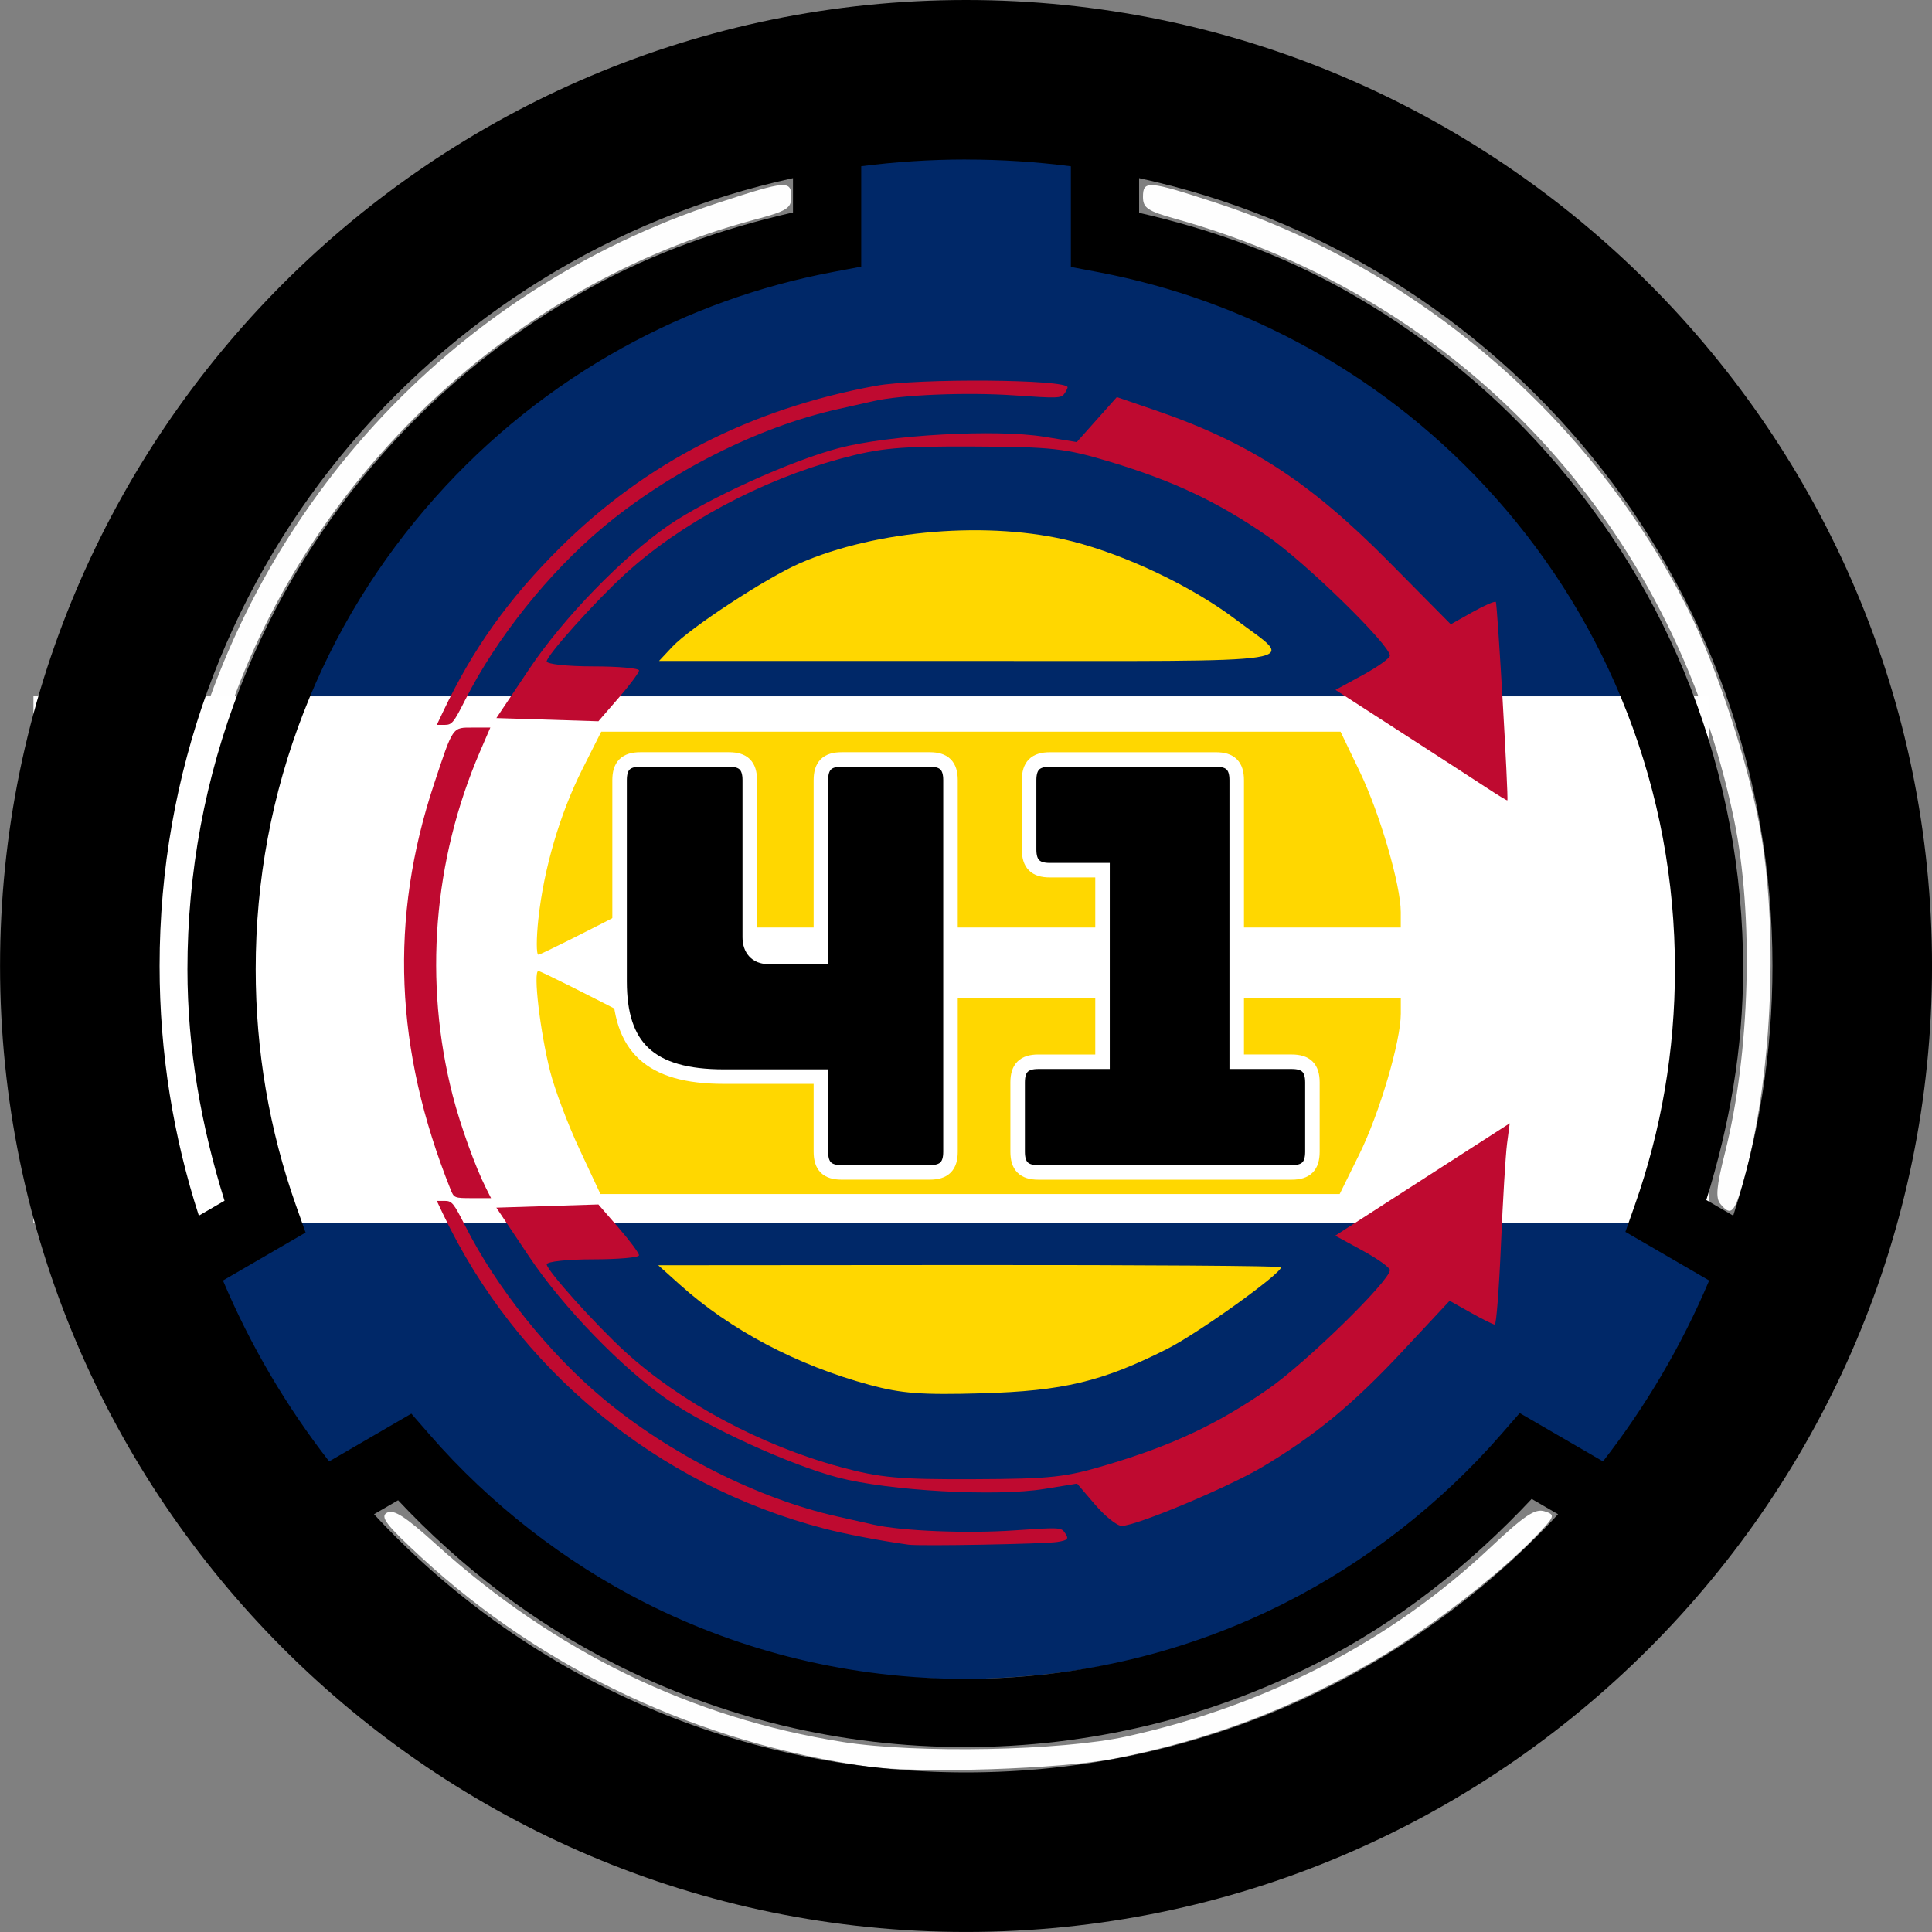
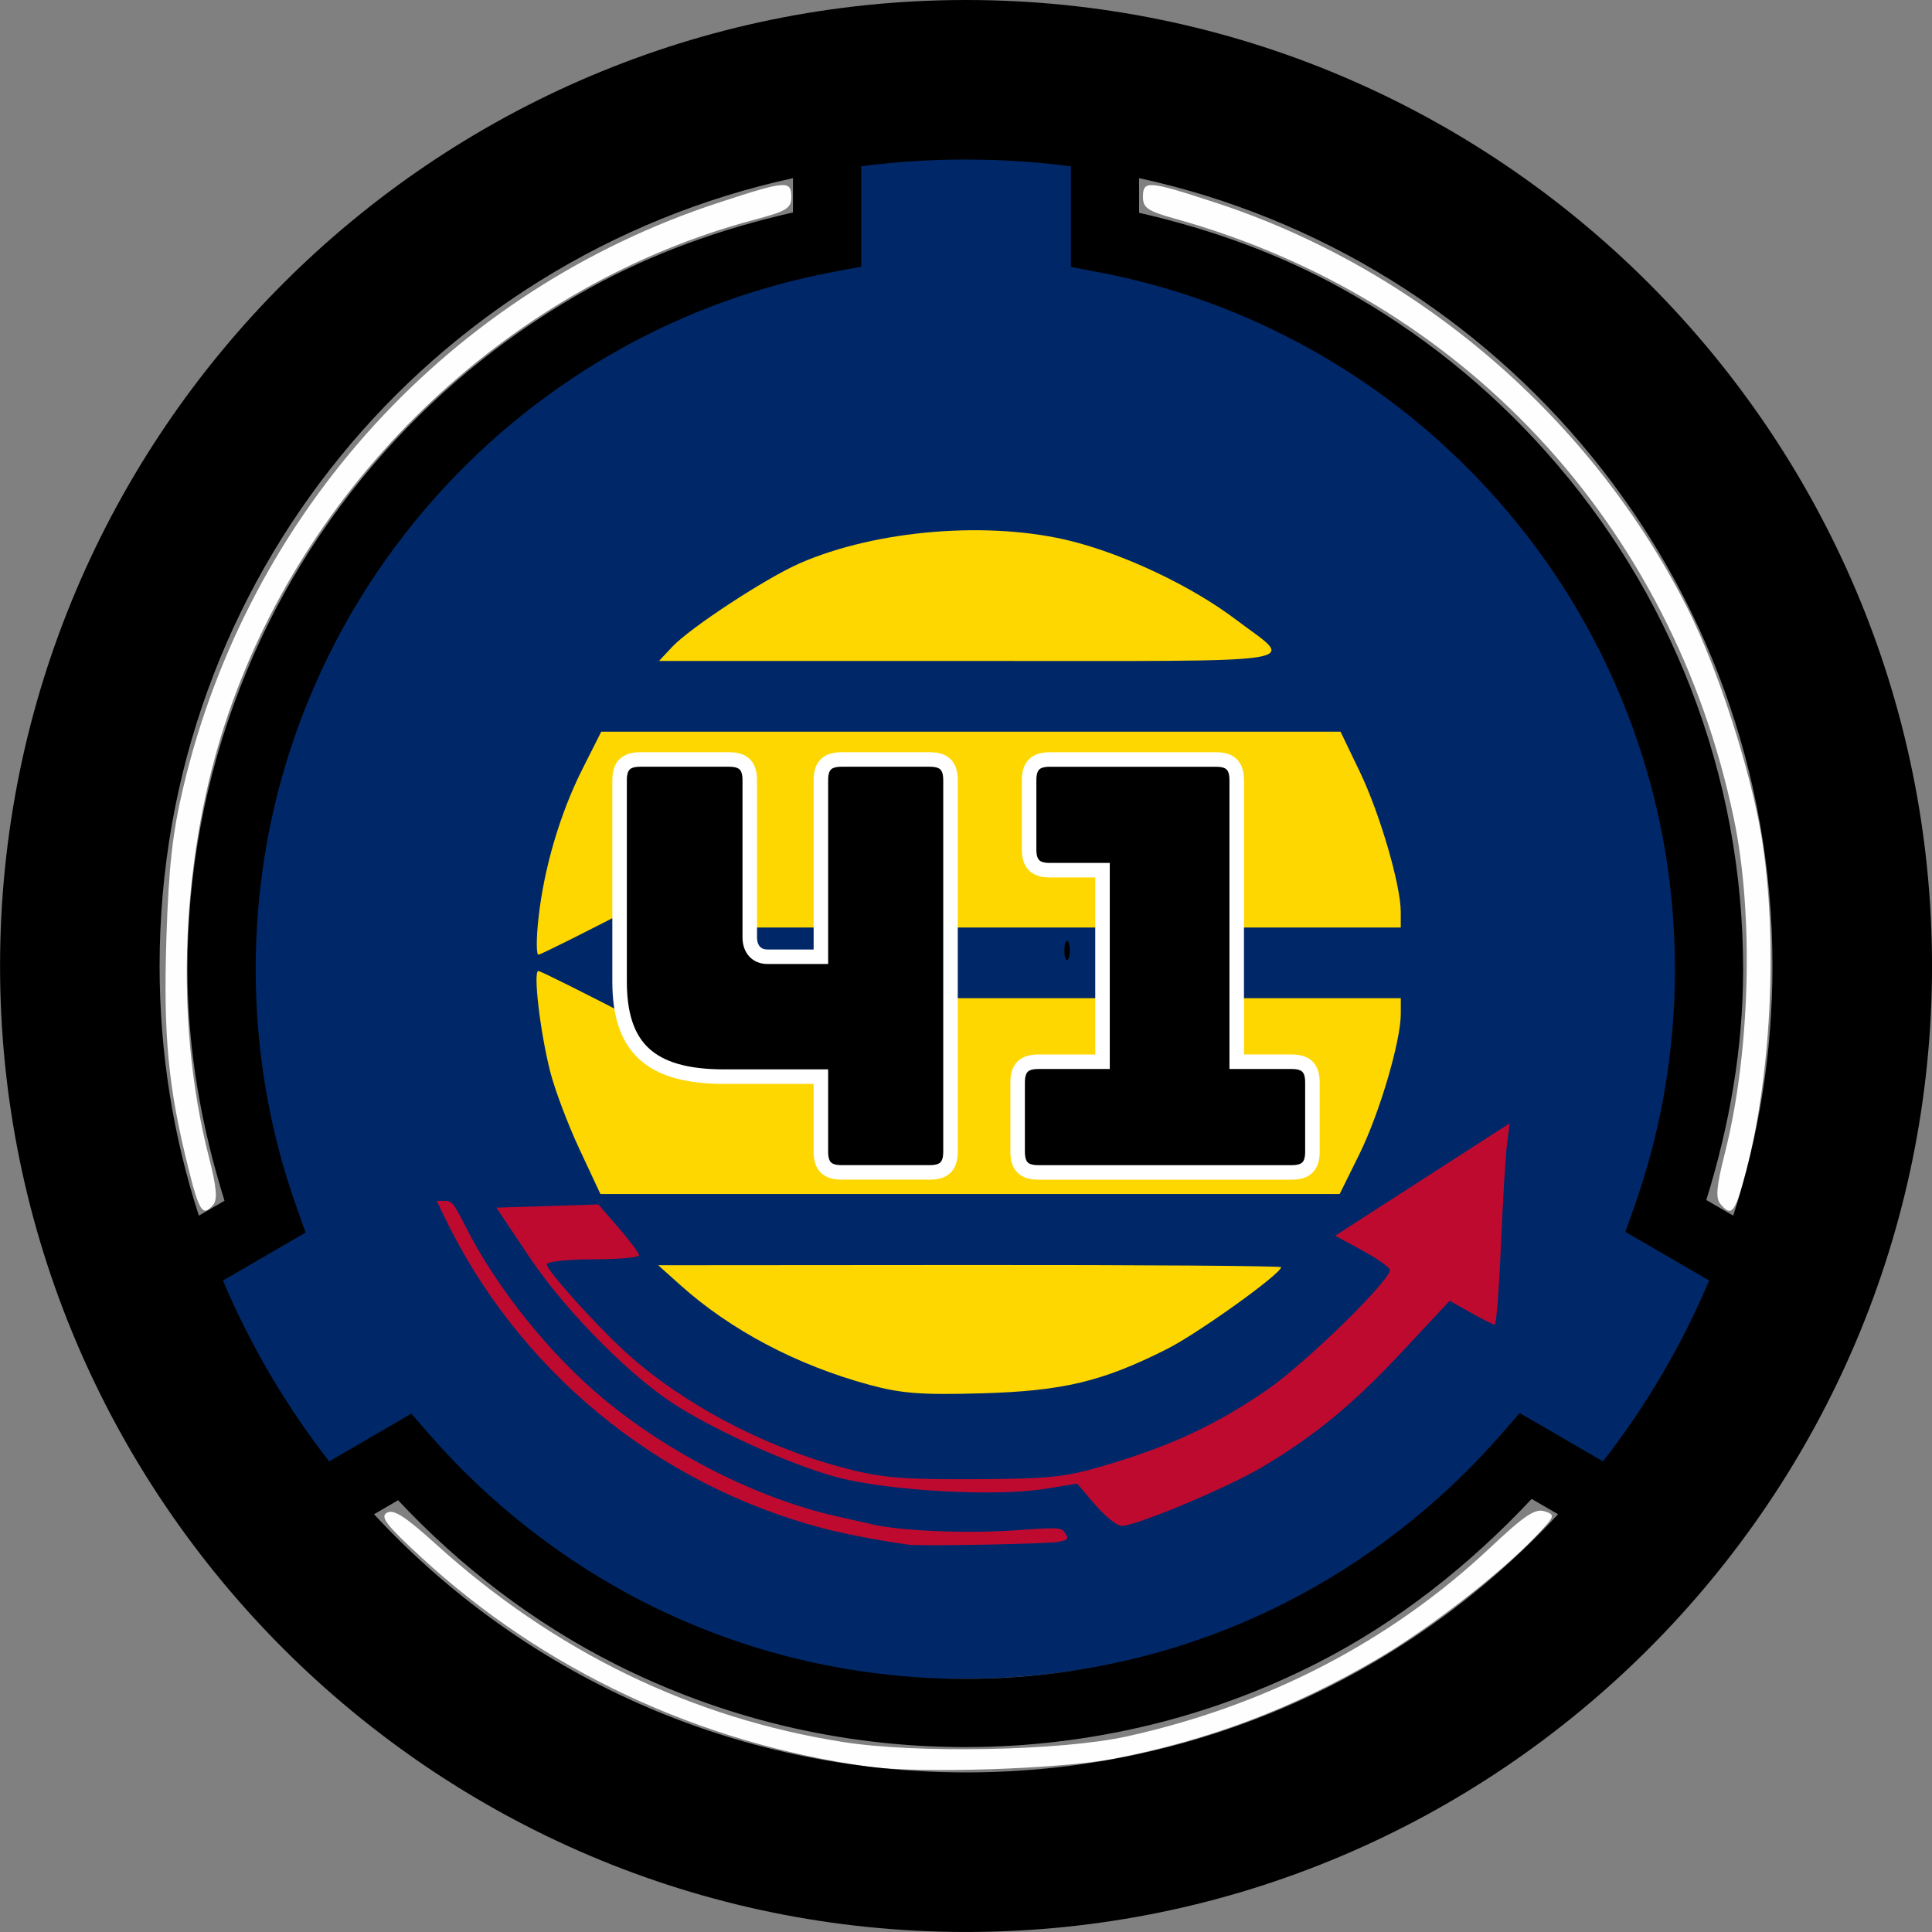
<svg xmlns="http://www.w3.org/2000/svg" width="133.1mm" height="133.1mm" version="1.1" viewBox="0 0 133.1 133.1">
  <rect x="0" y="0" width="133.1" height="133.1" fill="#808080" stroke="none" />
  <defs>
    <clipPath id="clipPath5376">
      <ellipse cx="124.23" cy="136.07" rx="52.274" ry="50.29" fill="none" stroke="#000" stroke-miterlimit="2.613" stroke-width=".962" />
    </clipPath>
  </defs>
  <g transform="translate(-57.427 -70.189)">
    <path transform="translate(-.636 -.506)" d="m117.78 192.21c-11.952-1.775-20.527-5.878-29.418-14.073-5.77-5.319-8.599-6.824-10.53-5.603-4.212 2.665-5.237 2.104-8.444-4.623-2.841-5.959-2.836-6.489 0.087-8.626 2.663-1.947 2.81-3.15 1.016-8.297-1.212-3.475-1.743-11.563-1.257-19.133 1.482-23.097 15.885-42.222 37.821-50.22 7.851-2.863 10.668-4.823 11.08-7.71 0.459-3.216 1.779-3.871 7.801-3.871s7.342 0.655 7.801 3.871c0.412 2.887 3.229 4.847 11.08 7.71 21.936 7.998 36.339 27.123 37.821 50.22 0.486 7.57-0.045 15.657-1.257 19.133-1.794 5.148-2.077 7.15 1.016 8.297 3.197 1.186 2.979 1.186-0.349 8.19-3.923 8.255-4.978 7.519-8.008 5.059-1.774-1.44-4.76 0.284-10.53 5.603-12.525 11.545-28.874 16.577-45.728 14.073z" clip-path="url(#clipPath5376)" fill="#002868" fill-rule="evenodd" />
    <ellipse cx="130.94" cy="135.67" rx=".189" ry=".661" stroke-width=".265" />
    <g fill="#fff" fill-opacity=".992" fill-rule="evenodd" stroke-width="5.399">
      <path transform="matrix(.265 0 0 .265 57.427 70.189)" d="m225.71 459.26c-43.865-6.088-84.333-25.036-116.19-54.403-9.14-8.425-10.776-10.552-8.914-11.593 1.738-0.973 4.768 0.979 12.765 8.221 30.82 27.914 66.482 45.225 105.89 51.405 19.138 3.001 56.728 2.26 73.592-1.45 36.423-8.013 68.678-24.753 94.504-49.047 8.956-8.425 11.722-10.278 14.175-9.499 2.898 0.92 2.777 1.25-2.459 6.697-9.413 9.794-27.708 23.926-41.177 31.808-21.703 12.7-43.491 20.953-68.007 25.758-14.071 2.758-50.792 3.961-64.18 2.103z" />
      <path transform="matrix(.265 0 0 .265 57.427 70.189)" d="m447.25 312.99c-1.287-1.551-1.02-4.568 1.172-13.214 6.593-26.009 7.56-61.935 2.34-86.919-16.022-76.671-70.564-135.23-145.3-156.01-7.107-1.976-8.321-2.8-8.321-5.651 0-4.369 1.288-4.265 18.945 1.518 52.673 17.254 97.837 56.125 122.72 105.62 7.697 15.31 16.162 41.414 19.07 58.808 4.493 26.884 2.618 63.862-4.546 89.643-2.385 8.584-3.317 9.535-6.081 6.205z" />
-       <path transform="matrix(.265 0 0 .265 57.427 70.189)" d="m48.851 303.21c-5.142-20.694-6.402-34.082-5.587-59.392 0.593-18.416 1.579-27.262 4.346-38.981 16.976-71.892 69.498-129.31 139.16-152.13 17.674-5.79 18.945-5.89 18.945-1.496 0 2.942-1.198 3.678-9.643 5.922-62.528 16.618-115.36 66.241-136.7 128.39-12.343 35.955-14.252 79.561-5.05 115.34 1.943 7.553 2.259 10.943 1.147 12.283-2.767 3.334-3.656 2-6.621-9.935z" />
+       <path transform="matrix(.265 0 0 .265 57.427 70.189)" d="m48.851 303.21c-5.142-20.694-6.402-34.082-5.587-59.392 0.593-18.416 1.579-27.262 4.346-38.981 16.976-71.892 69.498-129.31 139.16-152.13 17.674-5.79 18.945-5.89 18.945-1.496 0 2.942-1.198 3.678-9.643 5.922-62.528 16.618-115.36 66.241-136.7 128.39-12.343 35.955-14.252 79.561-5.05 115.34 1.943 7.553 2.259 10.943 1.147 12.283-2.767 3.334-3.656 2-6.621-9.935" />
    </g>
    <g fill="#002868" fill-rule="evenodd" stroke-miterlimit="2.613" stroke-width=".773">
      <rect x="115.25" y="81.134" width="17.534" height="7.689" />
      <rect transform="rotate(240)" x="-190.57" y="-18.197" width="17.534" height="7.689" />
      <rect transform="rotate(120)" x="47.905" y="-231.8" width="17.534" height="7.689" />
    </g>
-     <rect x="59.732" y="118.16" width="115.44" height="36.279" fill="#fff" fill-rule="evenodd" stroke-linecap="round" stroke-width=".567" style="paint-order:stroke fill markers" />
    <g fill="#ffd700" fill-rule="evenodd" stroke-linecap="round" stroke-width="2.672">
      <path transform="matrix(.265 0 0 .265 57.427 70.189)" d="m139.97 238.87c1.392-13.002 5.597-27.332 11.402-38.859l4.935-9.799h192.19l5.014 10.425c5.197 10.806 10.648 29.475 10.648 36.47v4.016h-169.71v-9.899c0-5.445-0.395-9.899-0.879-9.899-0.483 0-12.514 6.046-26.735 13.435-14.221 7.389-26.31 13.435-26.863 13.435-0.554 0-0.558-4.196-8e-3 -9.325z" style="paint-order:stroke fill markers" />
      <path transform="matrix(.265 0 0 .265 57.427 70.189)" d="m150.64 298.75c-2.998-6.417-6.419-15.486-7.604-20.153-2.621-10.324-4.481-26.163-3.073-26.163 0.564 0 12.66 6.046 26.881 13.435s26.252 13.435 26.735 13.435c0.483 0 0.879-4.455 0.879-9.899v-9.899h169.71v4.016c0 7.152-5.549 25.961-10.787 36.56l-5.107 10.335h-192.18z" style="paint-order:stroke fill markers" />
      <path transform="matrix(.265 0 0 .265 57.427 70.189)" d="m174.76 168.16c4.613-4.935 24.371-17.884 33.127-21.711 20.034-8.755 49.525-11.136 70.838-5.72 14.045 3.569 31.236 11.774 42.457 20.262 15.681 11.863 22.202 10.836-68.82 10.836h-81.03z" style="paint-order:stroke fill markers" />
      <path transform="matrix(.265 0 0 .265 57.427 70.189)" d="m226.06 360.03c-18.873-5.111-36.149-14.234-49.283-26.025l-5.657-5.079 80.964-0.059c44.53-0.032 80.964 0.223 80.964 0.567 0 1.72-21.638 17.234-29.687 21.285-16.81 8.46-27.008 10.899-48.095 11.502-15.681 0.449-20.899 0.057-29.206-2.192z" style="paint-order:stroke fill markers" />
    </g>
    <g fill="#bf0a30" fill-rule="evenodd" stroke-linecap="round">
      <g stroke-width="2.672">
-         <path transform="matrix(.265 0 0 .265 57.427 70.189)" d="m386.79 205c-2.722-1.792-12.747-8.296-22.278-14.453l-17.328-11.195 7.075-3.851c3.891-2.118 7.075-4.394 7.075-5.059 0-2.795-21.925-24.21-31.718-30.98-13.002-8.988-24.439-14.394-41.114-19.432-11.473-3.466-14.96-3.855-35.355-3.943-19.406-0.084-24.339 0.367-34.648 3.163-20.685 5.61-41.609 16.821-56.032 30.021-7.754 7.097-20.336 21.123-20.336 22.67 0 0.715 5.409 1.3 12.021 1.3s12.002 0.477 11.979 1.061c-0.023 0.583-2.41 3.793-5.303 7.134l-5.261 6.073-26.521-0.832 8.582-12.824c8.797-13.145 24.267-29.086 36.181-37.283 10.086-6.939 31.677-16.737 44.189-20.052 13.082-3.466 40.94-5.011 53.489-2.966l8.44 1.375 10.422-11.689 9.684 3.317c24.728 8.471 40.355 18.584 61.084 39.529l16.045 16.212 5.615-3.156c3.088-1.736 5.83-2.932 6.094-2.659 0.407 0.422 3.346 51.068 2.994 51.592-0.068 0.101-2.351-1.282-5.073-3.074z" style="paint-order:stroke fill markers" />
        <path transform="matrix(.265 0 0 .265 57.427 70.189)" d="m284.72 391.19-4.706-5.498-8.485 1.382c-12.62 2.056-40.42 0.511-53.74-2.987-12.39-3.253-33.791-13.012-44.119-20.117-11.787-8.11-27.286-24.1-36.046-37.19l-8.582-12.824 26.521-0.832 5.261 6.073c2.894 3.34 5.28 6.55 5.303 7.134 0.023 0.583-5.367 1.061-11.979 1.061s-12.021 0.585-12.021 1.3c0 1.547 12.582 15.572 20.336 22.67 14.423 13.201 35.347 24.412 56.032 30.021 10.309 2.796 15.242 3.246 34.648 3.163 20.396-0.088 23.883-0.477 35.355-3.943 16.674-5.038 28.112-10.444 41.114-19.432 9.793-6.77 31.718-28.185 31.718-30.98 0-0.665-3.198-2.949-7.107-5.077l-7.107-3.868 13.117-8.451c7.215-4.648 17.421-11.221 22.68-14.607l9.563-6.155-0.69 5.305c-0.38 2.918-1.09 14.692-1.578 26.165s-1.213 20.86-1.609 20.86c-0.397 0-3.2-1.393-6.229-3.096l-5.508-3.096-12.153 13.024c-12.919 13.844-22.857 22.047-36.613 30.22-8.921 5.3-32.744 15.274-36.481 15.274-1.204 0-4.307-2.474-6.896-5.498z" style="paint-order:stroke fill markers" />
      </g>
      <g stroke-width="1.336">
        <path transform="matrix(.265 0 0 .265 57.427 70.189)" d="m236.17 401.57c-7.588-1.071-16.446-2.766-21.92-4.194-43.564-11.363-79.895-41.362-99.103-81.829l-1.594-3.359h2.054c1.881 0 2.331 0.55 5.354 6.541 8.027 15.909 21.66 32.996 35.699 44.742 17.323 14.494 40.445 26.157 60.976 30.758 3.583 0.803 7.846 1.763 9.472 2.134 7.235 1.65 24.261 2.344 36.544 1.49 11.201-0.779 12.182-0.751 13.001 0.369 1.339 1.831 1.117 2.162-1.766 2.636-3.236 0.532-35.755 1.13-38.714 0.712z" style="paint-order:stroke fill markers" />
-         <path transform="matrix(.265 0 0 .265 57.427 70.189)" d="m117.12 309.18c-14.549-36.348-15.924-70.323-4.267-105.41 5.024-15.124 4.674-14.618 10.119-14.618h4.498l-2.666 6.187c-12.204 28.32-14.715 59.991-7.098 89.532 2.007 7.785 5.842 18.446 8.617 23.959l1.335 2.652h-4.809c-4.766 0-4.817-0.021-5.729-2.298z" style="paint-order:stroke fill markers" />
-         <path transform="matrix(.265 0 0 .265 57.427 70.189)" d="m115.15 185.09c7.785-16.402 16.907-29.224 30.249-42.52 22.312-22.234 49.615-36.259 82.289-42.27 10.899-2.005 49.851-1.702 49.851 0.388 0 0.284-0.398 1.061-0.885 1.727-0.819 1.12-1.8 1.147-13.001 0.369-12.283-0.854-29.309-0.16-36.544 1.49-1.626 0.371-5.888 1.331-9.472 2.134-20.531 4.601-43.653 16.264-60.976 30.758-14.038 11.746-27.672 28.833-35.699 44.742-3.022 5.99-3.473 6.541-5.354 6.541h-2.054z" style="paint-order:stroke fill markers" />
      </g>
    </g>
    <g stroke="#fff" aria-label="41">
      <path d="m113.98 144.36v5.176c0 0.988 0.435 1.422 1.422 1.422h6.085c0.988 0 1.422-0.435 1.422-1.422v-25.603c0-0.988-0.435-1.422-1.422-1.422h-6.085c-0.988 0-1.422 0.435-1.422 1.422v12.169h-3.675c-0.751 0-1.225-0.514-1.225-1.343v-10.826c0-0.988-0.435-1.422-1.422-1.422h-6.124c-0.988 0-1.422 0.435-1.422 1.422v13.868c0 4.504 2.055 6.559 7.191 6.559z" />
      <path d="m146.42 150.96c0.988 0 1.422-0.435 1.422-1.422v-4.781c0-0.988-0.435-1.422-1.422-1.422h-3.793v-19.4c0-0.988-0.435-1.422-1.422-1.422h-11.458c-0.988 0-1.422 0.435-1.422 1.422v4.781c0 0.988 0.435 1.422 1.422 1.422h3.635v13.197h-4.425c-0.988 0-1.422 0.435-1.422 1.422v4.781c0 0.988 0.435 1.422 1.422 1.422z" />
    </g>
    <path d="m123.98 70.189c-36.689 0-66.549 29.86-66.549 66.549s29.86 66.549 66.549 66.549c36.689 0 66.549-29.86 66.549-66.549s-29.86-66.549-66.549-66.549zm0 10.992c2.449 0 4.859 0.159 7.222 0.464v6.934l1.911 0.363c5.085 0.966 9.95 2.727 14.496 5.248v-0.003c4.839 2.684 9.164 6.15 12.856 10.299 3.901 4.385 6.946 9.358 9.055 14.797v3e-3h3e-3c2.187 5.635 3.295 11.573 3.295 17.678 0 5.595-0.933 11.053-2.767 16.256l-0.646 1.835 5.771 3.351c-1.896 4.488-4.366 8.671-7.315 12.462l-5.737-3.329-1.275 1.461c-4.151 4.765-9.285 8.778-14.875 11.606l-3e-3 3e-3c-3.347 1.696-6.891 3.002-10.53 3.875-3.748 0.901-7.622 1.365-11.514 1.365-3.887 0-7.76-0.459-11.498-1.359h-3e-3c-3.638-0.874-7.175-2.178-10.525-3.869-5.584-2.822-10.718-6.822-14.861-11.578l-1.274-1.463-5.663 3.289c-2.95-3.791-5.419-7.973-7.315-12.462l5.693-3.304-0.653-1.838c-1.847-5.215-2.785-10.693-2.785-16.301 0-6.112 1.107-12.057 3.301-17.698h0.003v-3e-3c2.115-5.452 5.165-10.426 9.08-14.818 3.704-4.155 8.035-7.612 12.889-10.297 4.552-2.514 9.43-4.267 14.529-5.227l1.914-0.362v-6.917c2.364-0.305 4.774-0.464 7.223-0.464zm-11.922 1.28v2.365c-4.885 1.109-9.613 2.779-14.016 5.211l-0.003 0.003c-5.314 2.939-10.069 6.733-14.123 11.281-4.282 4.804-7.635 10.272-9.953 16.246-2.404 6.182-3.623 12.717-3.623 19.399 0 5.461 0.946 10.797 2.555 15.945l-1.769 1.027c-1.753-5.413-2.704-11.192-2.704-17.199 0-26.654 18.643-48.84 43.635-54.277zm23.844 0c24.992 5.437 43.635 27.624 43.635 54.277 0 6.008-0.95 11.787-2.704 17.2l-1.855-1.077c1.597-5.133 2.537-10.449 2.537-15.896 0-6.675-1.217-13.203-3.613-19.377v-3e-3c-2.311-5.96-5.658-11.426-9.925-16.223-4.04-4.541-8.787-8.343-14.088-11.283-4.397-2.438-9.112-4.115-13.986-5.23zm27.045 90.992 1.818 1.055c-10.138 10.946-24.641 17.787-40.785 17.787-16.143 0-30.647-6.841-40.785-17.787l1.658-0.963c4.293 4.578 9.364 8.459 14.928 11.27v3e-3c3.669 1.853 7.548 3.284 11.545 4.244 4.103 0.988 8.344 1.488 12.6 1.488 4.264 0 8.504-0.509 12.611-1.496 3.997-0.96 7.882-2.391 11.555-4.252 5.564-2.815 10.562-6.771 14.855-11.348z" color="#000000" color-rendering="auto" dominant-baseline="auto" image-rendering="auto" shape-rendering="auto" solid-color="#000000" style="font-feature-settings:normal;font-variant-alternates:normal;font-variant-caps:normal;font-variant-ligatures:normal;font-variant-numeric:normal;font-variant-position:normal;isolation:auto;mix-blend-mode:normal;paint-order:markers stroke fill;shape-padding:0;text-decoration-color:#000000;text-decoration-line:none;text-decoration-style:solid;text-indent:0;text-orientation:mixed;text-transform:none;white-space:normal" />
  </g>
</svg>